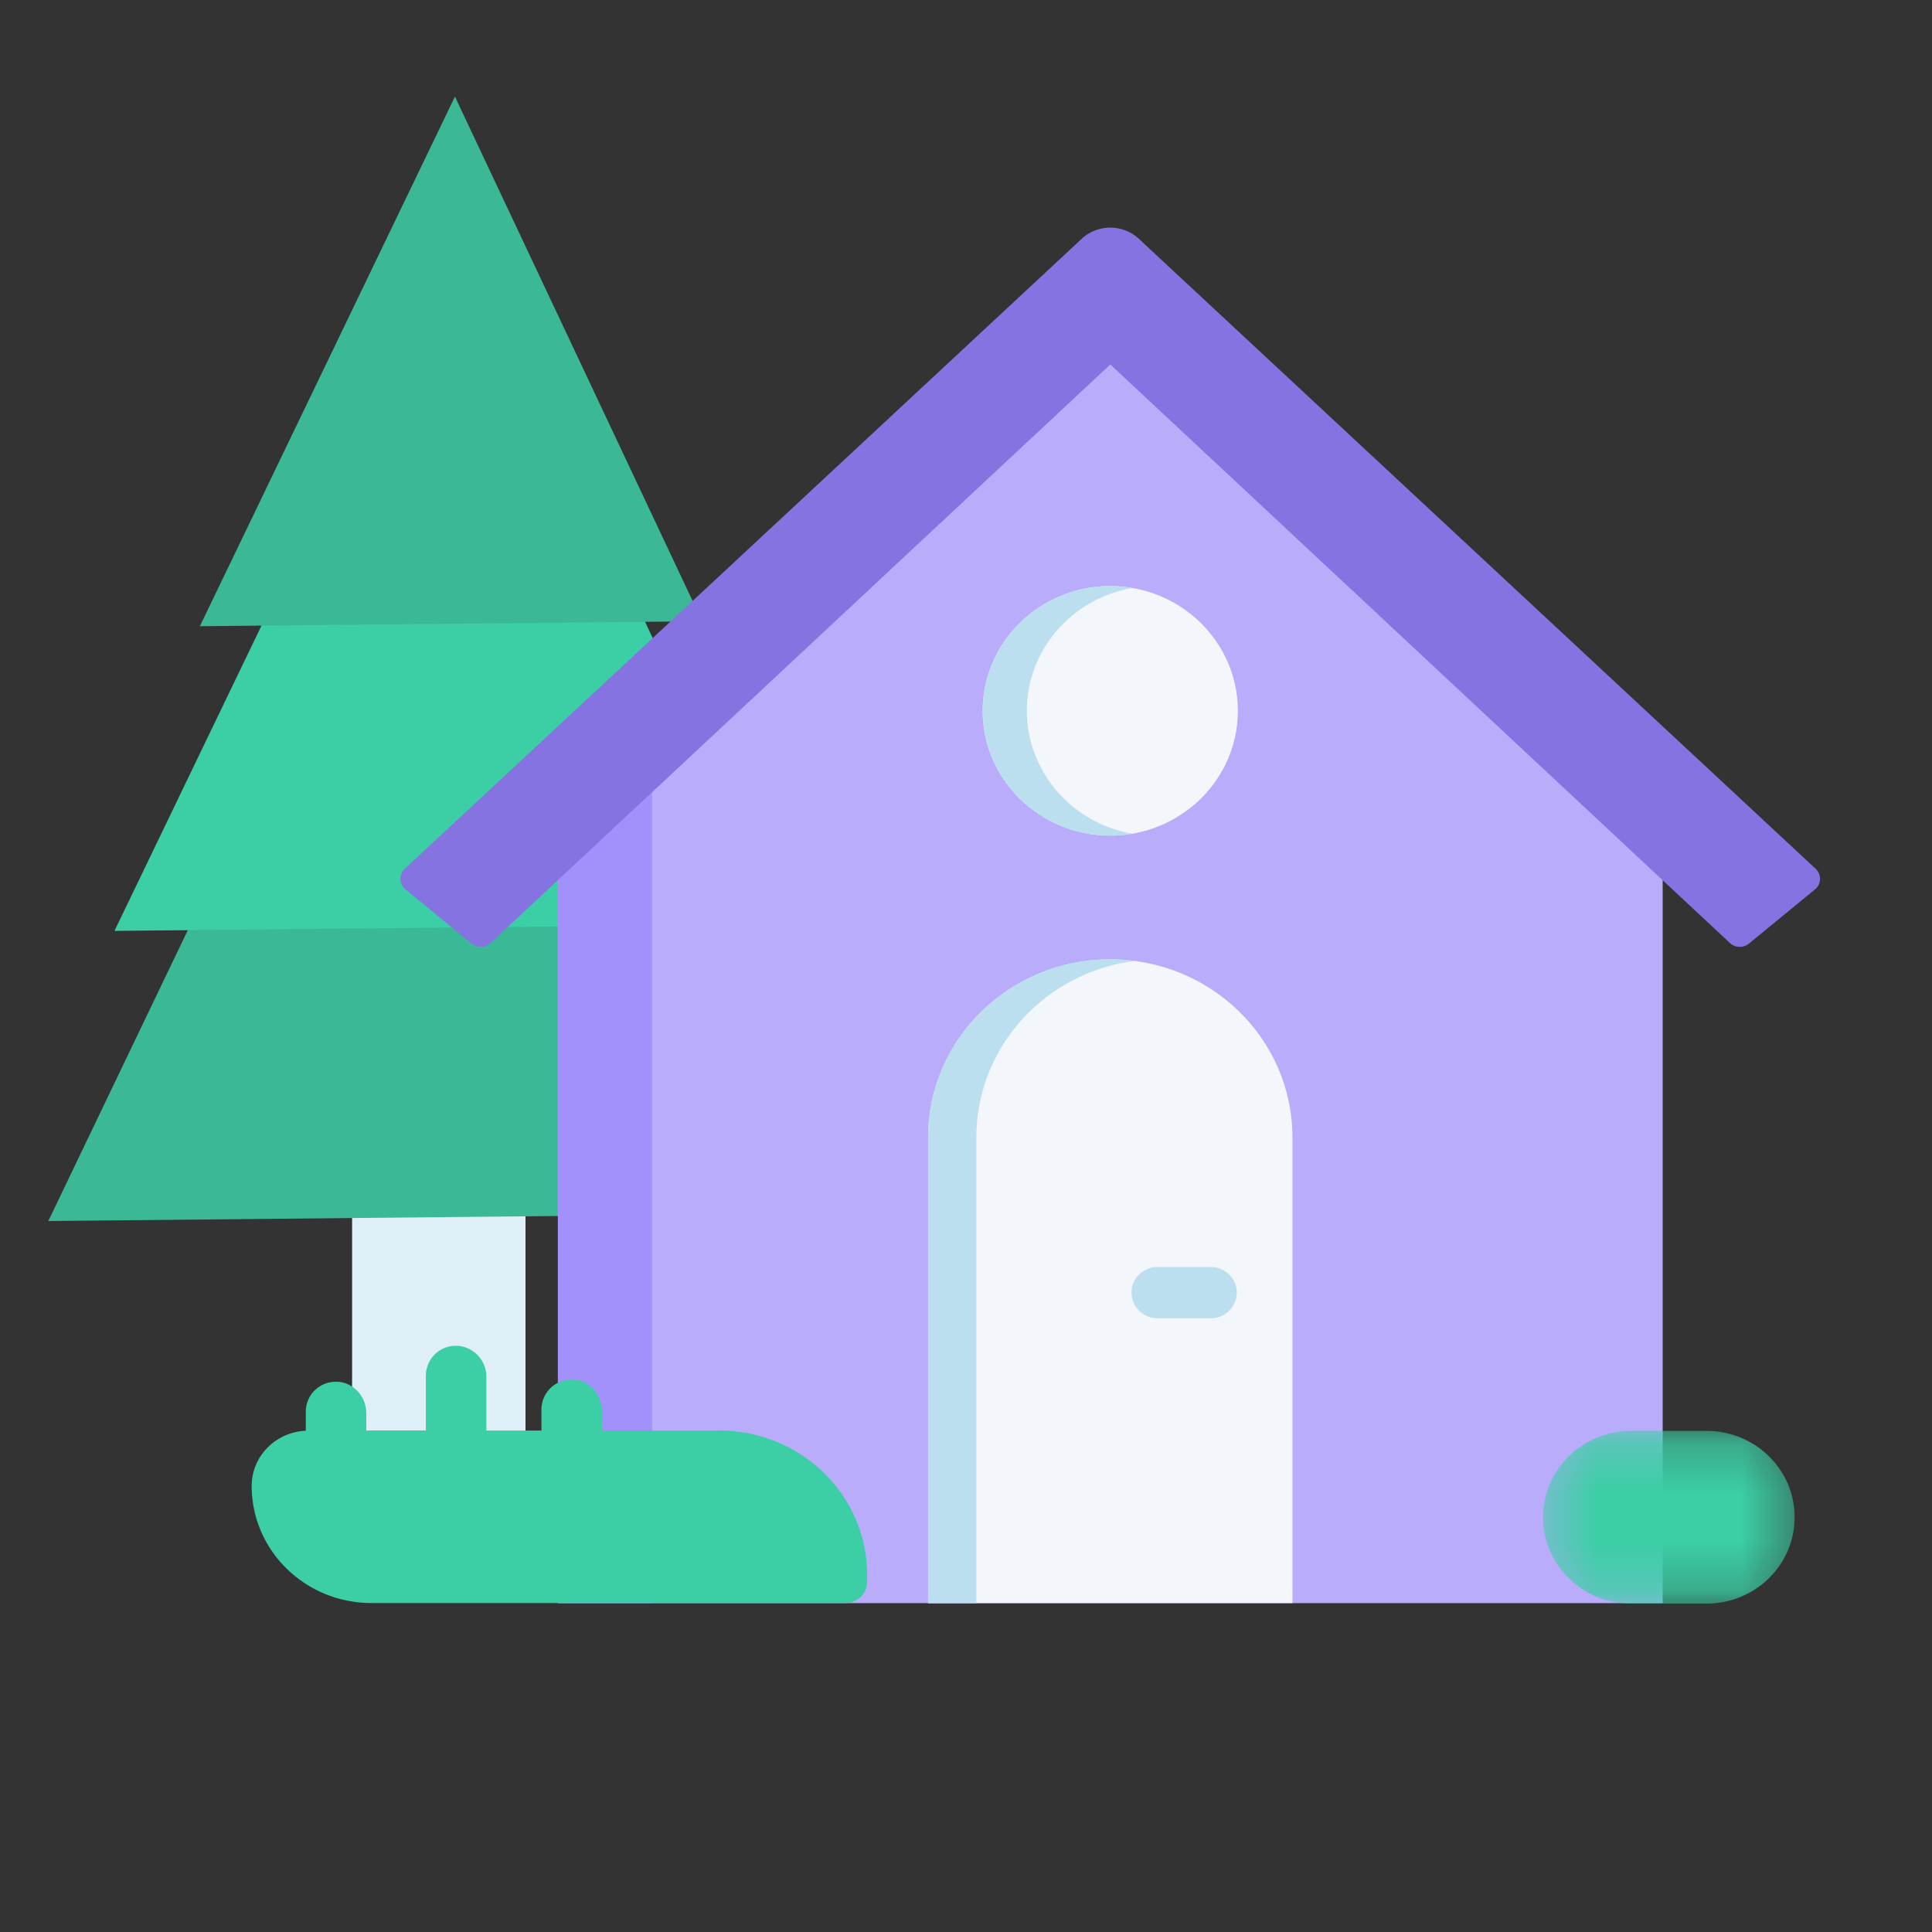
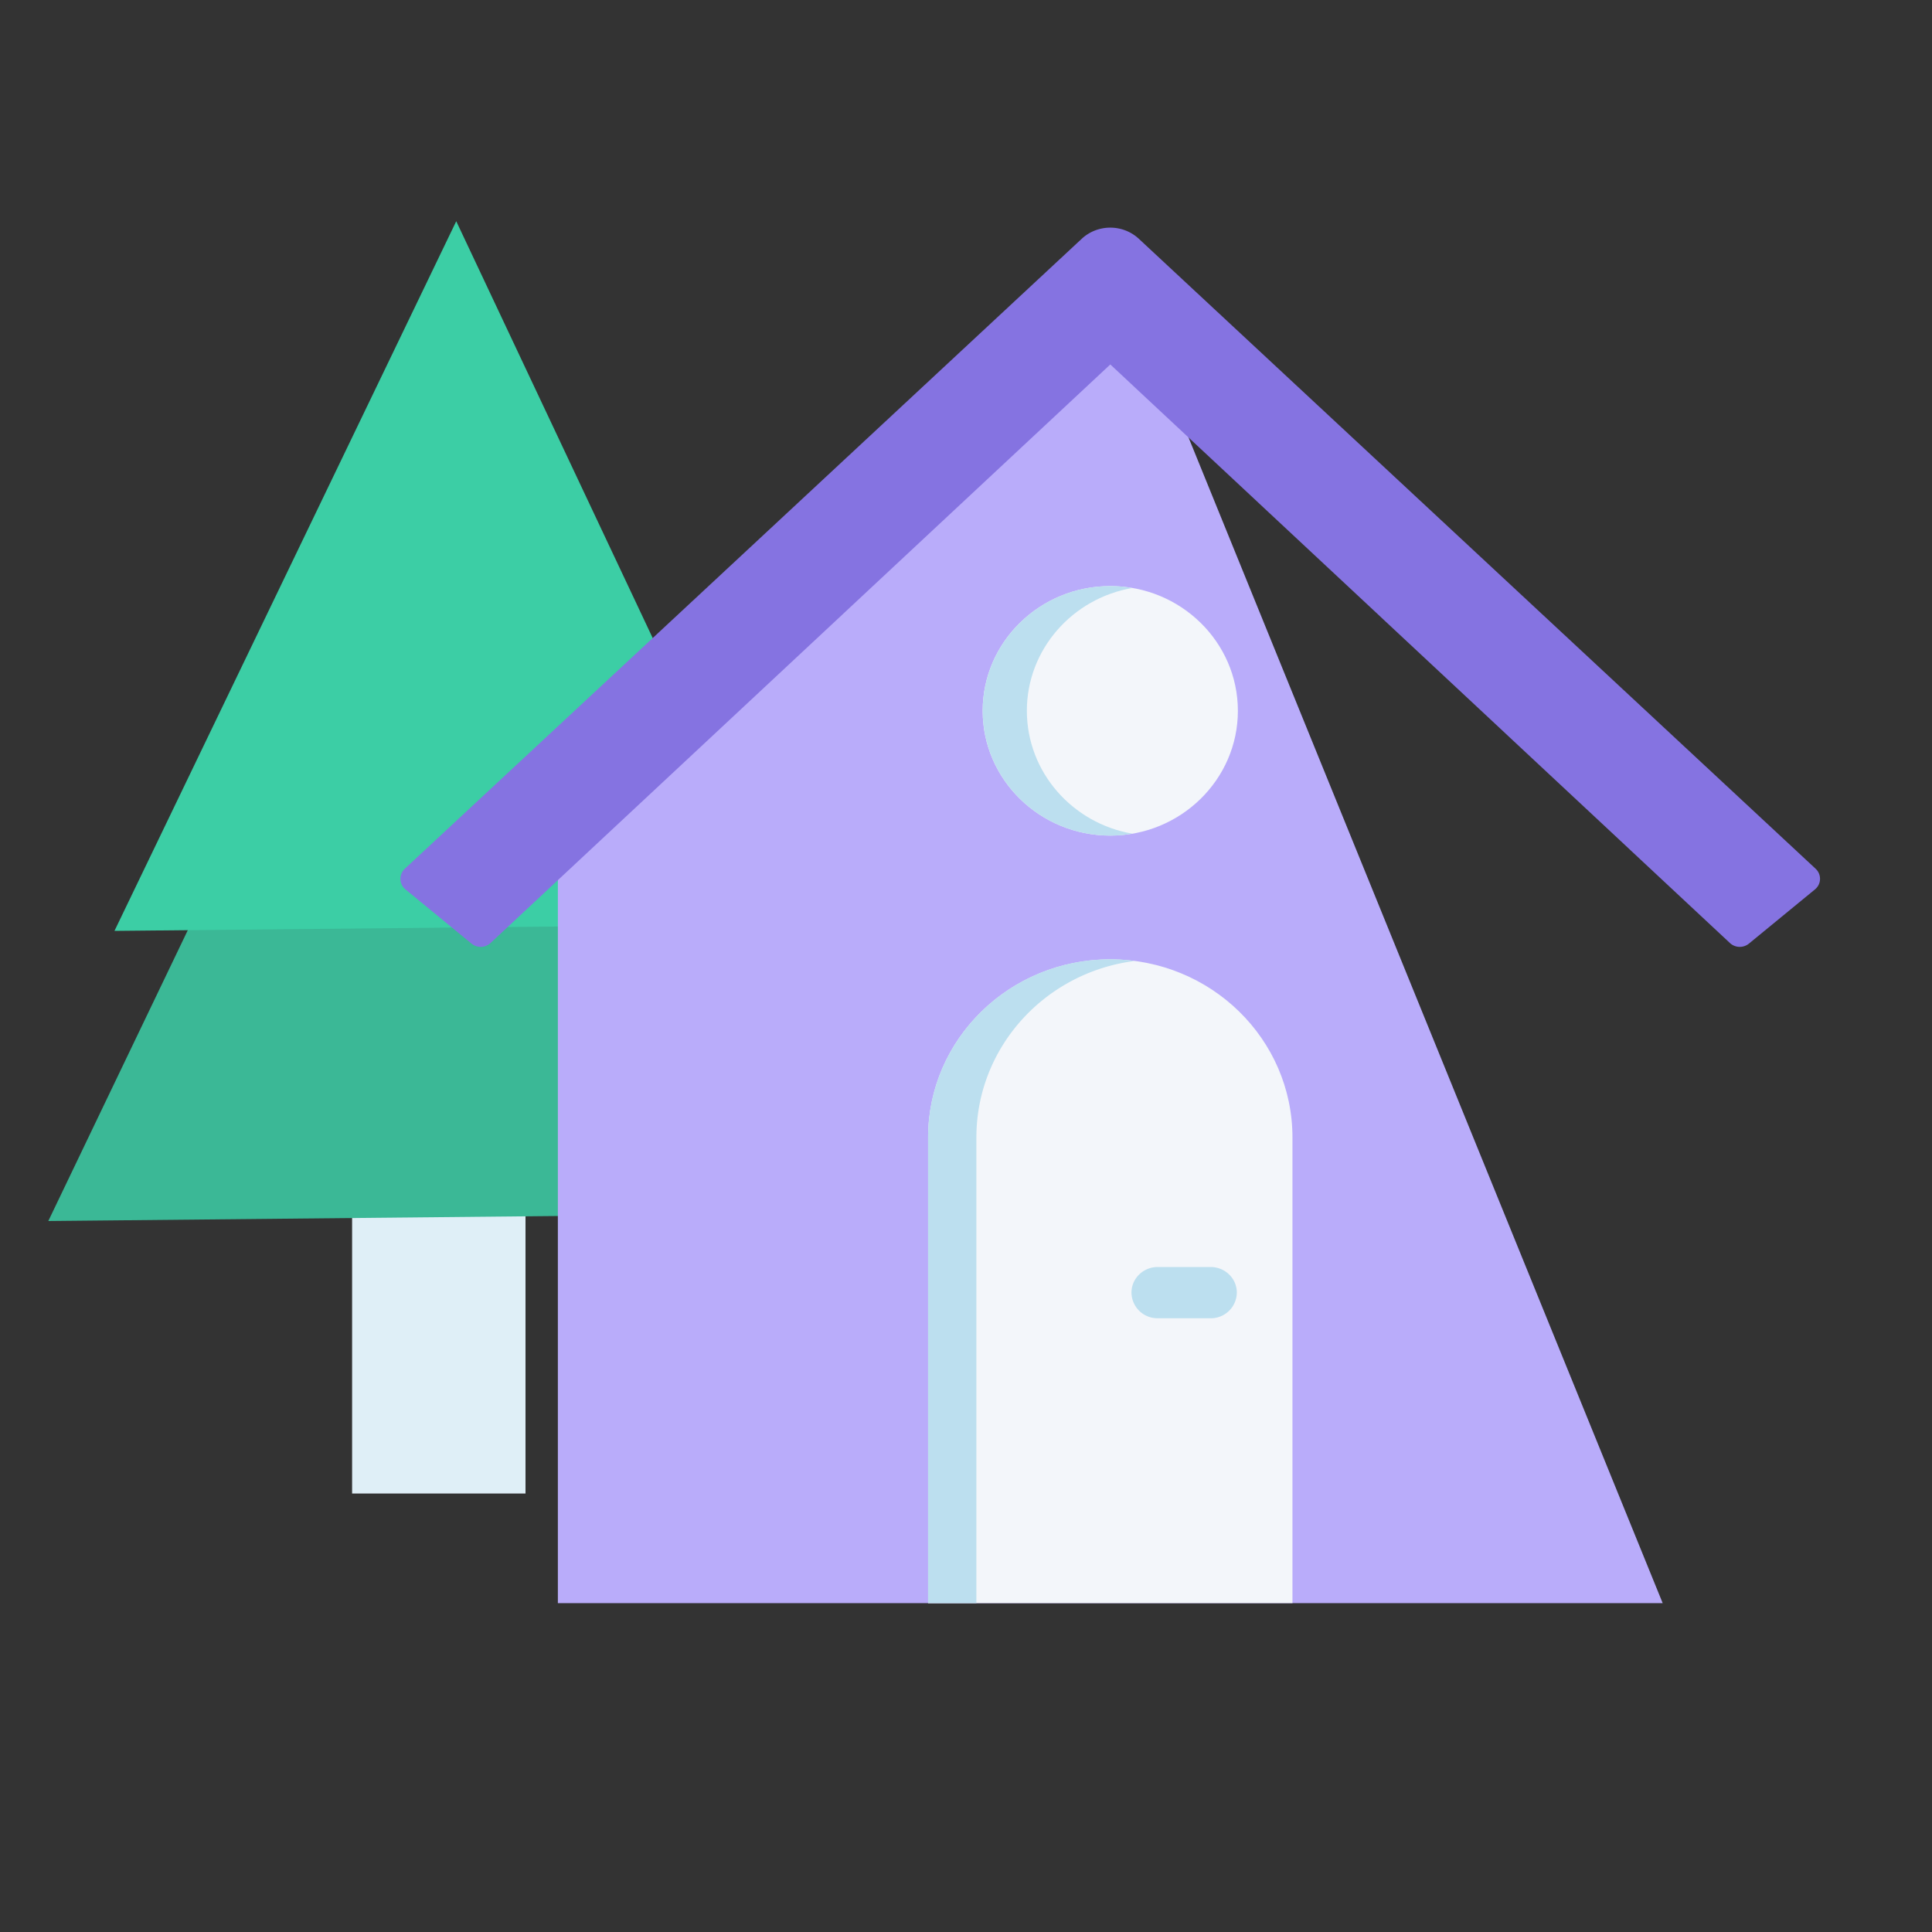
<svg xmlns="http://www.w3.org/2000/svg" xmlns:xlink="http://www.w3.org/1999/xlink" width="40" height="40">
  <rect width="100%" height="100%" fill="#333333" stroke="none" />
  <defs>
-     <path id="a" d="M.4.214h5.209V3.79H.399z" />
-   </defs>
+     </defs>
  <g fill="none" fill-rule="evenodd">
    <path fill="#DFEFF7" d="M10.88 24.572v6.35H7.29V24.57z" />
    <path fill="#3BB896" d="M1 25.28l16.17-.16L9.21 8.163z" />
    <path fill="#3CCEA5" d="M16.306 19.135l-13.936.138L9.446 4.58z" />
-     <path fill="#3BB896" d="M9.419 2L4.138 12.965l10.4-.103z" />
-     <path fill="#B9ACFA" d="M11.55 16.141v17.05h22.874V16.14L23.051 5.231z" />
-     <path fill="#A291FA" d="M11.555 16.19v17H13.5V14.557z" />
+     <path fill="#B9ACFA" d="M11.55 16.141v17.05h22.874L23.051 5.231z" />
    <path fill="#8573E1" d="M22.987 7.546L10.155 19.525a.3.3 0 0 1-.392.012l-1.367-1.122a.283.283 0 0 1-.014-.429l14.02-13.048c.33-.3.84-.3 1.17 0L37.59 17.986a.283.283 0 0 1-.014.429l-1.367 1.122a.3.3 0 0 1-.392-.012l-12.83-11.98z" />
    <path fill="#F3F6FA" d="M22.987 19.862c2.083 0 3.772 1.65 3.772 3.688v9.64h-7.544v-9.64c0-2.037 1.689-3.688 3.772-3.688" />
    <path fill="#BCDFEF" d="M25.064 27.293h-1.095a.537.537 0 0 1-.543-.53c0-.294.243-.531.543-.531h1.095c.3 0 .543.237.543.53a.537.537 0 0 1-.543.531m-1.575-7.397c-1.849.236-3.274 1.783-3.274 3.655v9.64h-1v-9.64c0-2.037 1.69-3.69 3.773-3.69.17 0 .338.011.5.035" />
    <path fill="#F3F6FA" d="M22.987 17.3c-1.457 0-2.642-1.159-2.642-2.583 0-1.425 1.185-2.583 2.642-2.583 1.456 0 2.642 1.158 2.642 2.583 0 1.424-1.186 2.583-2.642 2.583" />
    <path fill="#BCDFEF" d="M21.26 14.716c0-1.271.945-2.33 2.183-2.542-.148-.028-.3-.04-.457-.04-1.456 0-2.64 1.158-2.64 2.582s1.184 2.584 2.64 2.584c.157 0 .31-.013.457-.04-1.238-.213-2.183-1.273-2.183-2.544" />
-     <path fill="#3CCEA5" d="M14.89 29.618h-2.427v-.408c0-.332-.254-.629-.593-.646a.62.62 0 0 0-.66.611v.443h-1.14V28.51a.642.642 0 0 0-.593-.646.62.62 0 0 0-.66.612v1.14H7.583v-.36c0-.332-.254-.63-.592-.647a.62.62 0 0 0-.66.612v.401c-.623.028-1.12.527-1.12 1.143 0 1.339 1.11 2.424 2.48 2.424h9.814a.443.443 0 0 0 .448-.438v-.141c0-1.653-1.371-2.993-3.062-2.993" />
    <g transform="translate(31.547 29.411)">
      <mask id="b" fill="#fff">
        <use xlink:href="#a" />
      </mask>
      <path fill="#3CCEA5" d="M3.784 3.79H2.225C1.217 3.79.4 2.99.4 2.003V2c0-.986.817-1.786 1.825-1.786h1.559c1.008 0 1.825.8 1.825 1.786v.003c0 .987-.817 1.787-1.825 1.787" mask="url(#b)" />
    </g>
  </g>
</svg>